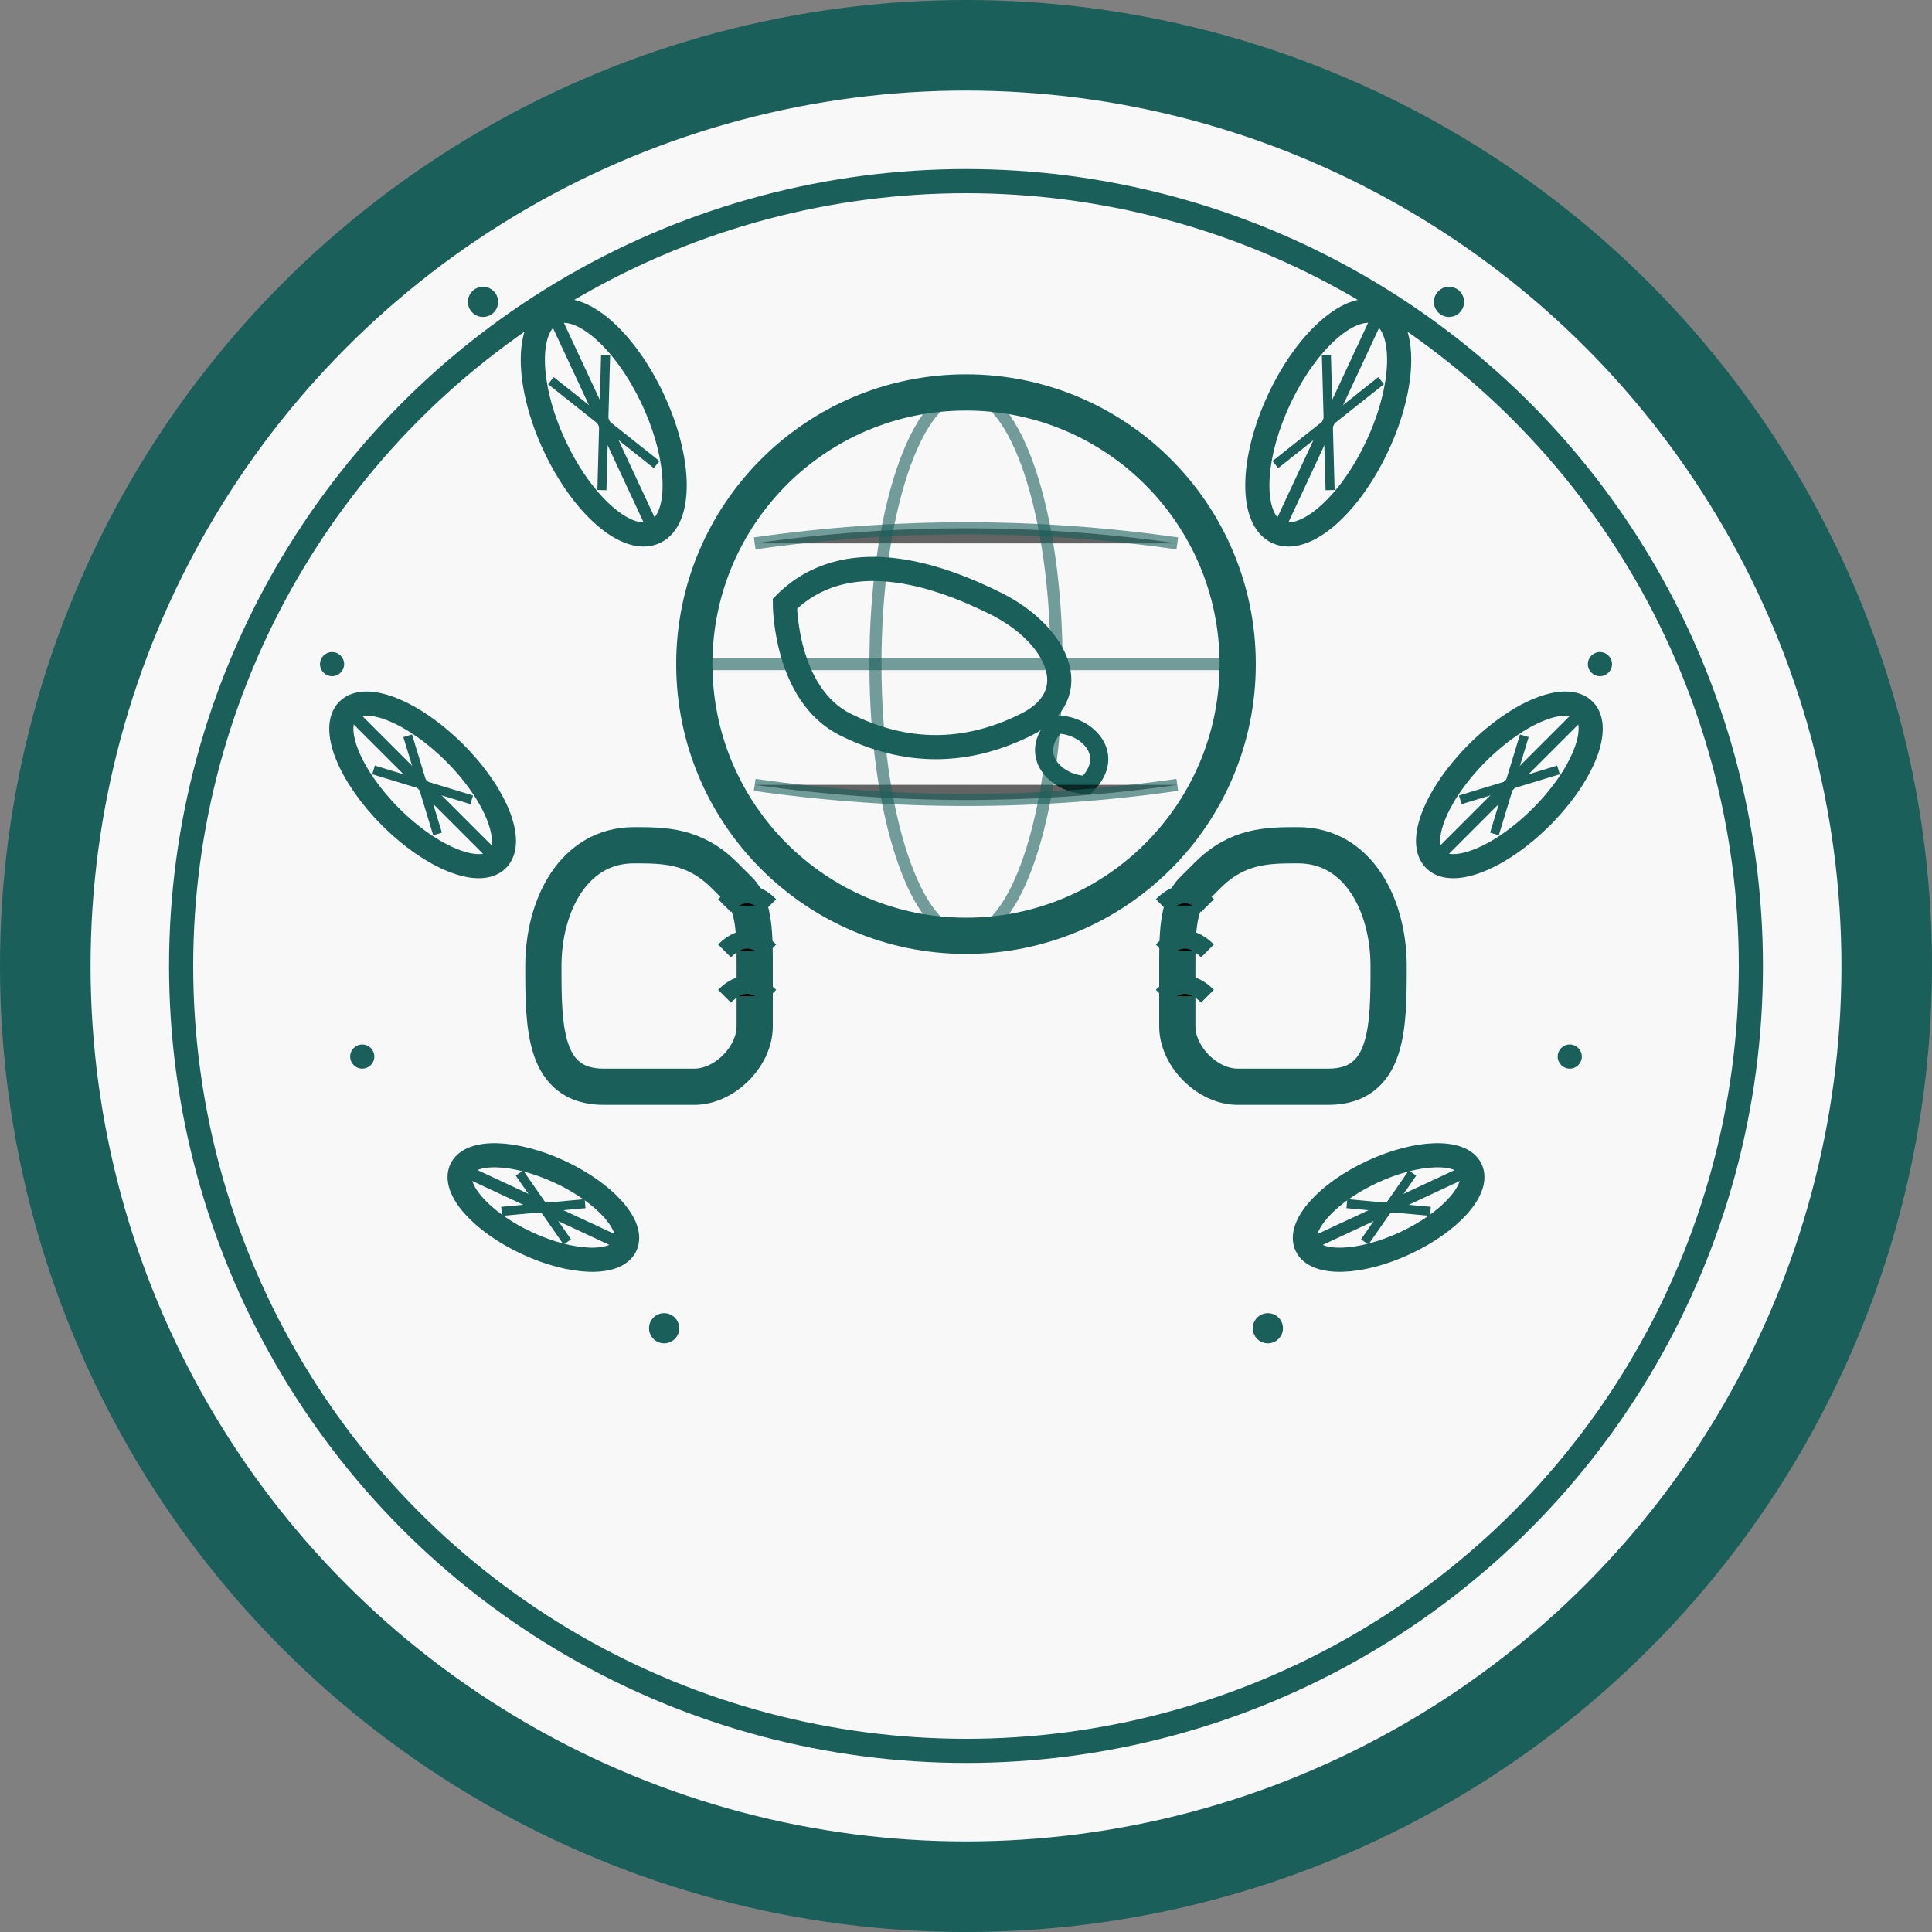
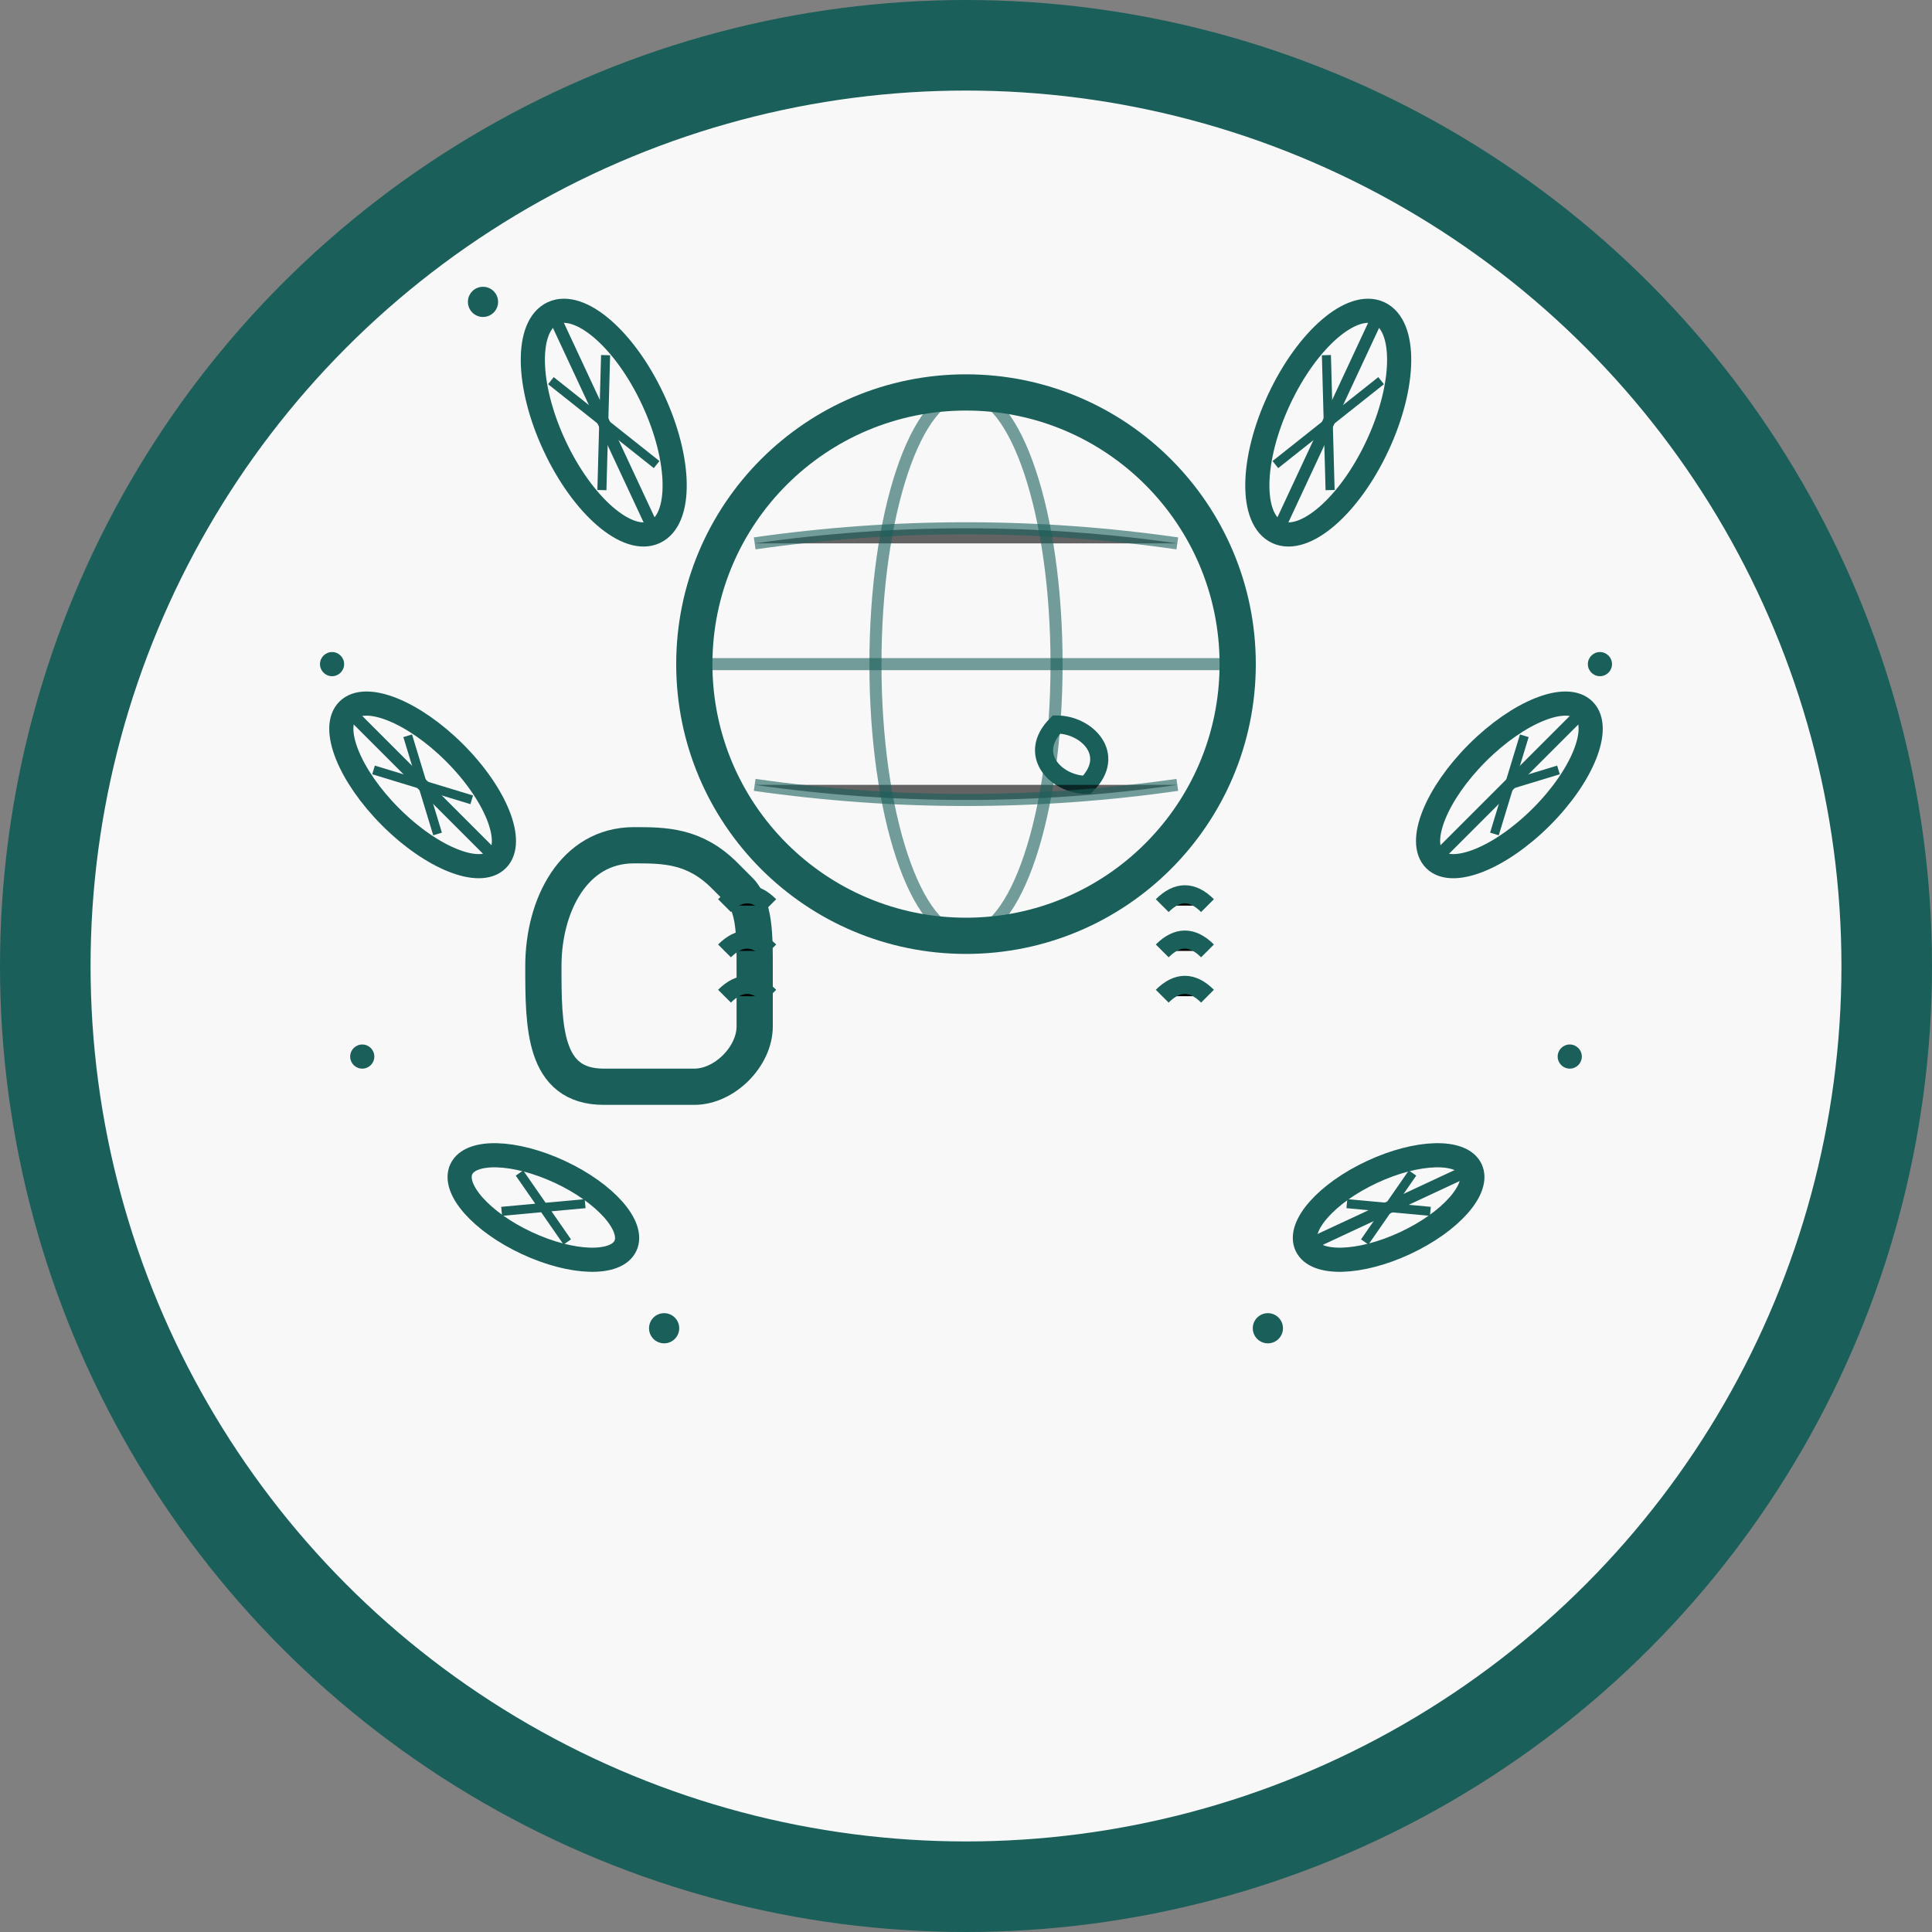
<svg xmlns="http://www.w3.org/2000/svg" viewBox="0 0 64 64">
  <rect x="0" y="0" width="64" height="64" fill="#808080" stroke="none" />
  <circle cx="32" cy="32" r="31" fill="#f8f8f8" />
  <circle cx="32" cy="32" r="30.5" fill="none" stroke="#1a5f5a" stroke-width="3" />
-   <circle cx="32" cy="32" r="26" fill="none" stroke="#1a5f5a" stroke-width="0.8" />
  <g transform="translate(32, 22)">
    <circle r="9" fill="none" stroke="#1a5f5a" stroke-width="1.2" />
-     <path d="M-6,-2 C-4,-4 -1,-3 1,-2 C3,-1 4,1 2,2 C0,3 -2,3 -4,2 C-6,1 -6,-2 -6,-2 Z" fill="none" stroke="#1a5f5a" stroke-width="0.8" />
    <path d="M3,2 C4,2 5,3 4,4 C3,4 2,3 3,2 Z" fill="none" stroke="#1a5f5a" stroke-width="0.6" />
    <path d="M-9,0 L9,0" stroke="#1a5f5a" stroke-width="0.4" opacity="0.6" />
    <path d="M-7,-4 Q0,-5 7,-4" stroke="#1a5f5a" stroke-width="0.4" opacity="0.6" />
    <path d="M-7,4 Q0,5 7,4" stroke="#1a5f5a" stroke-width="0.4" opacity="0.6" />
    <ellipse rx="3" ry="9" fill="none" stroke="#1a5f5a" stroke-width="0.4" opacity="0.6" />
  </g>
  <path d="M18,32 C18,30 19,28 21,28 C22,28 23,28 24,29 L24.5,29.5 C25,30 25,31 25,32 L25,34 C25,35 24,36 23,36 L20,36 C18,36 18,34 18,32 Z" fill="none" stroke="#1a5f5a" stroke-width="1.2" />
  <path d="M24,30 C24.5,29.5 25,29.5 25.5,30" stroke="#1a5f5a" stroke-width="0.6" />
  <path d="M24,31.5 C24.5,31 25,31 25.5,31.5" stroke="#1a5f5a" stroke-width="0.6" />
  <path d="M24,33 C24.5,32.5 25,32.5 25.5,33" stroke="#1a5f5a" stroke-width="0.6" />
-   <path d="M46,32 C46,30 45,28 43,28 C42,28 41,28 40,29 L39.5,29.5 C39,30 39,31 39,32 L39,34 C39,35 40,36 41,36 L44,36 C46,36 46,34 46,32 Z" fill="none" stroke="#1a5f5a" stroke-width="1.2" />
  <path d="M40,30 C39.5,29.5 39,29.5 38.5,30" stroke="#1a5f5a" stroke-width="0.6" />
  <path d="M40,31.5 C39.5,31 39,31 38.5,31.5" stroke="#1a5f5a" stroke-width="0.6" />
  <path d="M40,33 C39.5,32.5 39,32.5 38.5,33" stroke="#1a5f5a" stroke-width="0.6" />
  <g transform="translate(20, 14) rotate(-25)">
    <ellipse rx="1.8" ry="4" fill="none" stroke="#1a5f5a" stroke-width="0.8" />
    <line x1="0" y1="-4" x2="0" y2="4" stroke="#1a5f5a" stroke-width="0.4" />
    <path d="M-1,-2 L0,0 M1,-2 L0,0 M-1,2 L0,0 M1,2 L0,0" stroke="#1a5f5a" stroke-width="0.3" />
  </g>
  <g transform="translate(44, 14) rotate(25)">
    <ellipse rx="1.8" ry="4" fill="none" stroke="#1a5f5a" stroke-width="0.8" />
    <line x1="0" y1="-4" x2="0" y2="4" stroke="#1a5f5a" stroke-width="0.4" />
    <path d="M-1,-2 L0,0 M1,-2 L0,0 M-1,2 L0,0 M1,2 L0,0" stroke="#1a5f5a" stroke-width="0.3" />
  </g>
  <g transform="translate(14, 26) rotate(-45)">
    <ellipse rx="1.5" ry="3.5" fill="none" stroke="#1a5f5a" stroke-width="0.8" />
    <line x1="0" y1="-3.5" x2="0" y2="3.5" stroke="#1a5f5a" stroke-width="0.4" />
    <path d="M-0.8,-1.5 L0,0 M0.8,-1.5 L0,0 M-0.8,1.5 L0,0 M0.8,1.5 L0,0" stroke="#1a5f5a" stroke-width="0.3" />
  </g>
  <g transform="translate(50, 26) rotate(45)">
    <ellipse rx="1.5" ry="3.5" fill="none" stroke="#1a5f5a" stroke-width="0.8" />
    <line x1="0" y1="-3.5" x2="0" y2="3.5" stroke="#1a5f5a" stroke-width="0.4" />
-     <path d="M-0.8,-1.5 L0,0 M0.8,-1.5 L0,0 M-0.8,1.5 L0,0 M0.8,1.5 L0,0" stroke="#1a5f5a" stroke-width="0.3" />
+     <path d="M-0.8,-1.5 L0,0 M0.8,-1.5 L0,0 M-0.8,1.5 M0.8,1.5 L0,0" stroke="#1a5f5a" stroke-width="0.3" />
  </g>
  <g transform="translate(18, 40) rotate(-65)">
    <ellipse rx="1.3" ry="3" fill="none" stroke="#1a5f5a" stroke-width="0.8" />
-     <line x1="0" y1="-3" x2="0" y2="3" stroke="#1a5f5a" stroke-width="0.4" />
    <path d="M-0.7,-1.2 L0,0 M0.7,-1.2 L0,0 M-0.7,1.2 L0,0 M0.7,1.2 L0,0" stroke="#1a5f5a" stroke-width="0.3" />
  </g>
  <g transform="translate(46, 40) rotate(65)">
    <ellipse rx="1.3" ry="3" fill="none" stroke="#1a5f5a" stroke-width="0.8" />
    <line x1="0" y1="-3" x2="0" y2="3" stroke="#1a5f5a" stroke-width="0.4" />
    <path d="M-0.7,-1.2 L0,0 M0.7,-1.2 L0,0 M-0.7,1.2 L0,0 M0.7,1.2 L0,0" stroke="#1a5f5a" stroke-width="0.3" />
  </g>
  <circle cx="16" cy="10" r="0.5" fill="#1a5f5a" />
-   <circle cx="48" cy="10" r="0.5" fill="#1a5f5a" />
  <circle cx="11" cy="22" r="0.4" fill="#1a5f5a" />
  <circle cx="53" cy="22" r="0.4" fill="#1a5f5a" />
  <circle cx="12" cy="35" r="0.4" fill="#1a5f5a" />
  <circle cx="52" cy="35" r="0.4" fill="#1a5f5a" />
  <circle cx="22" cy="44" r="0.5" fill="#1a5f5a" />
  <circle cx="42" cy="44" r="0.5" fill="#1a5f5a" />
</svg>